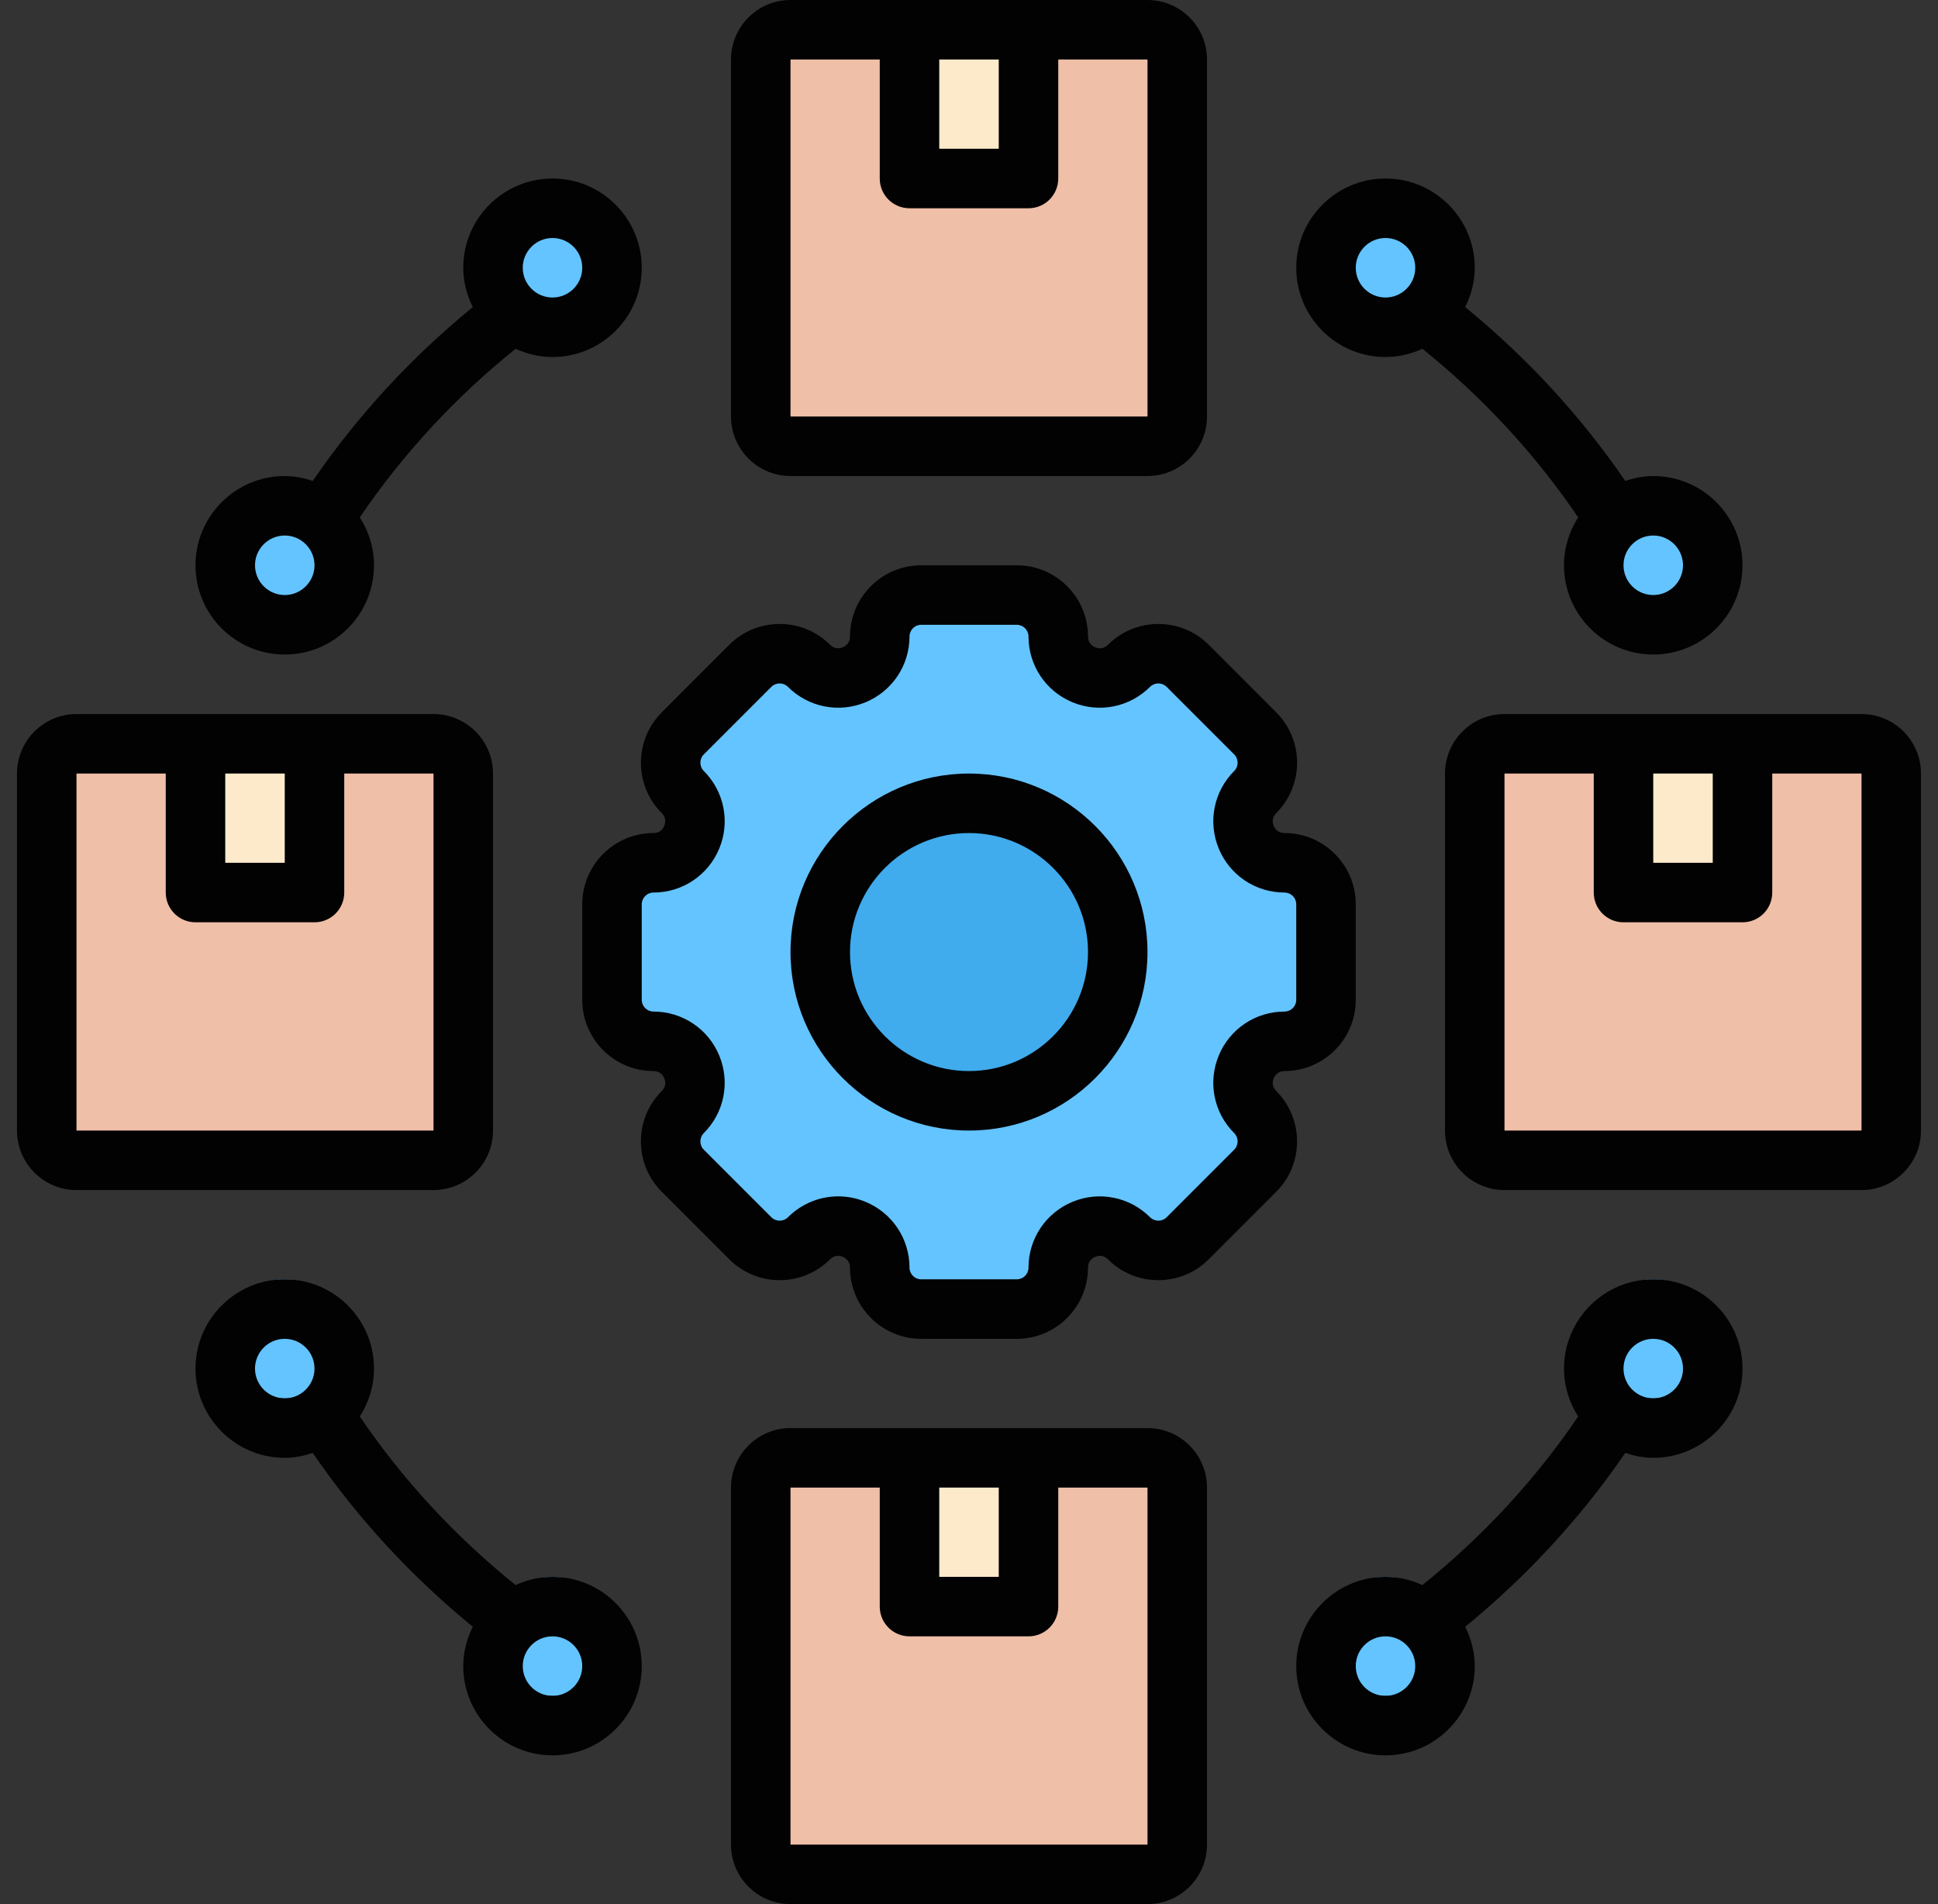
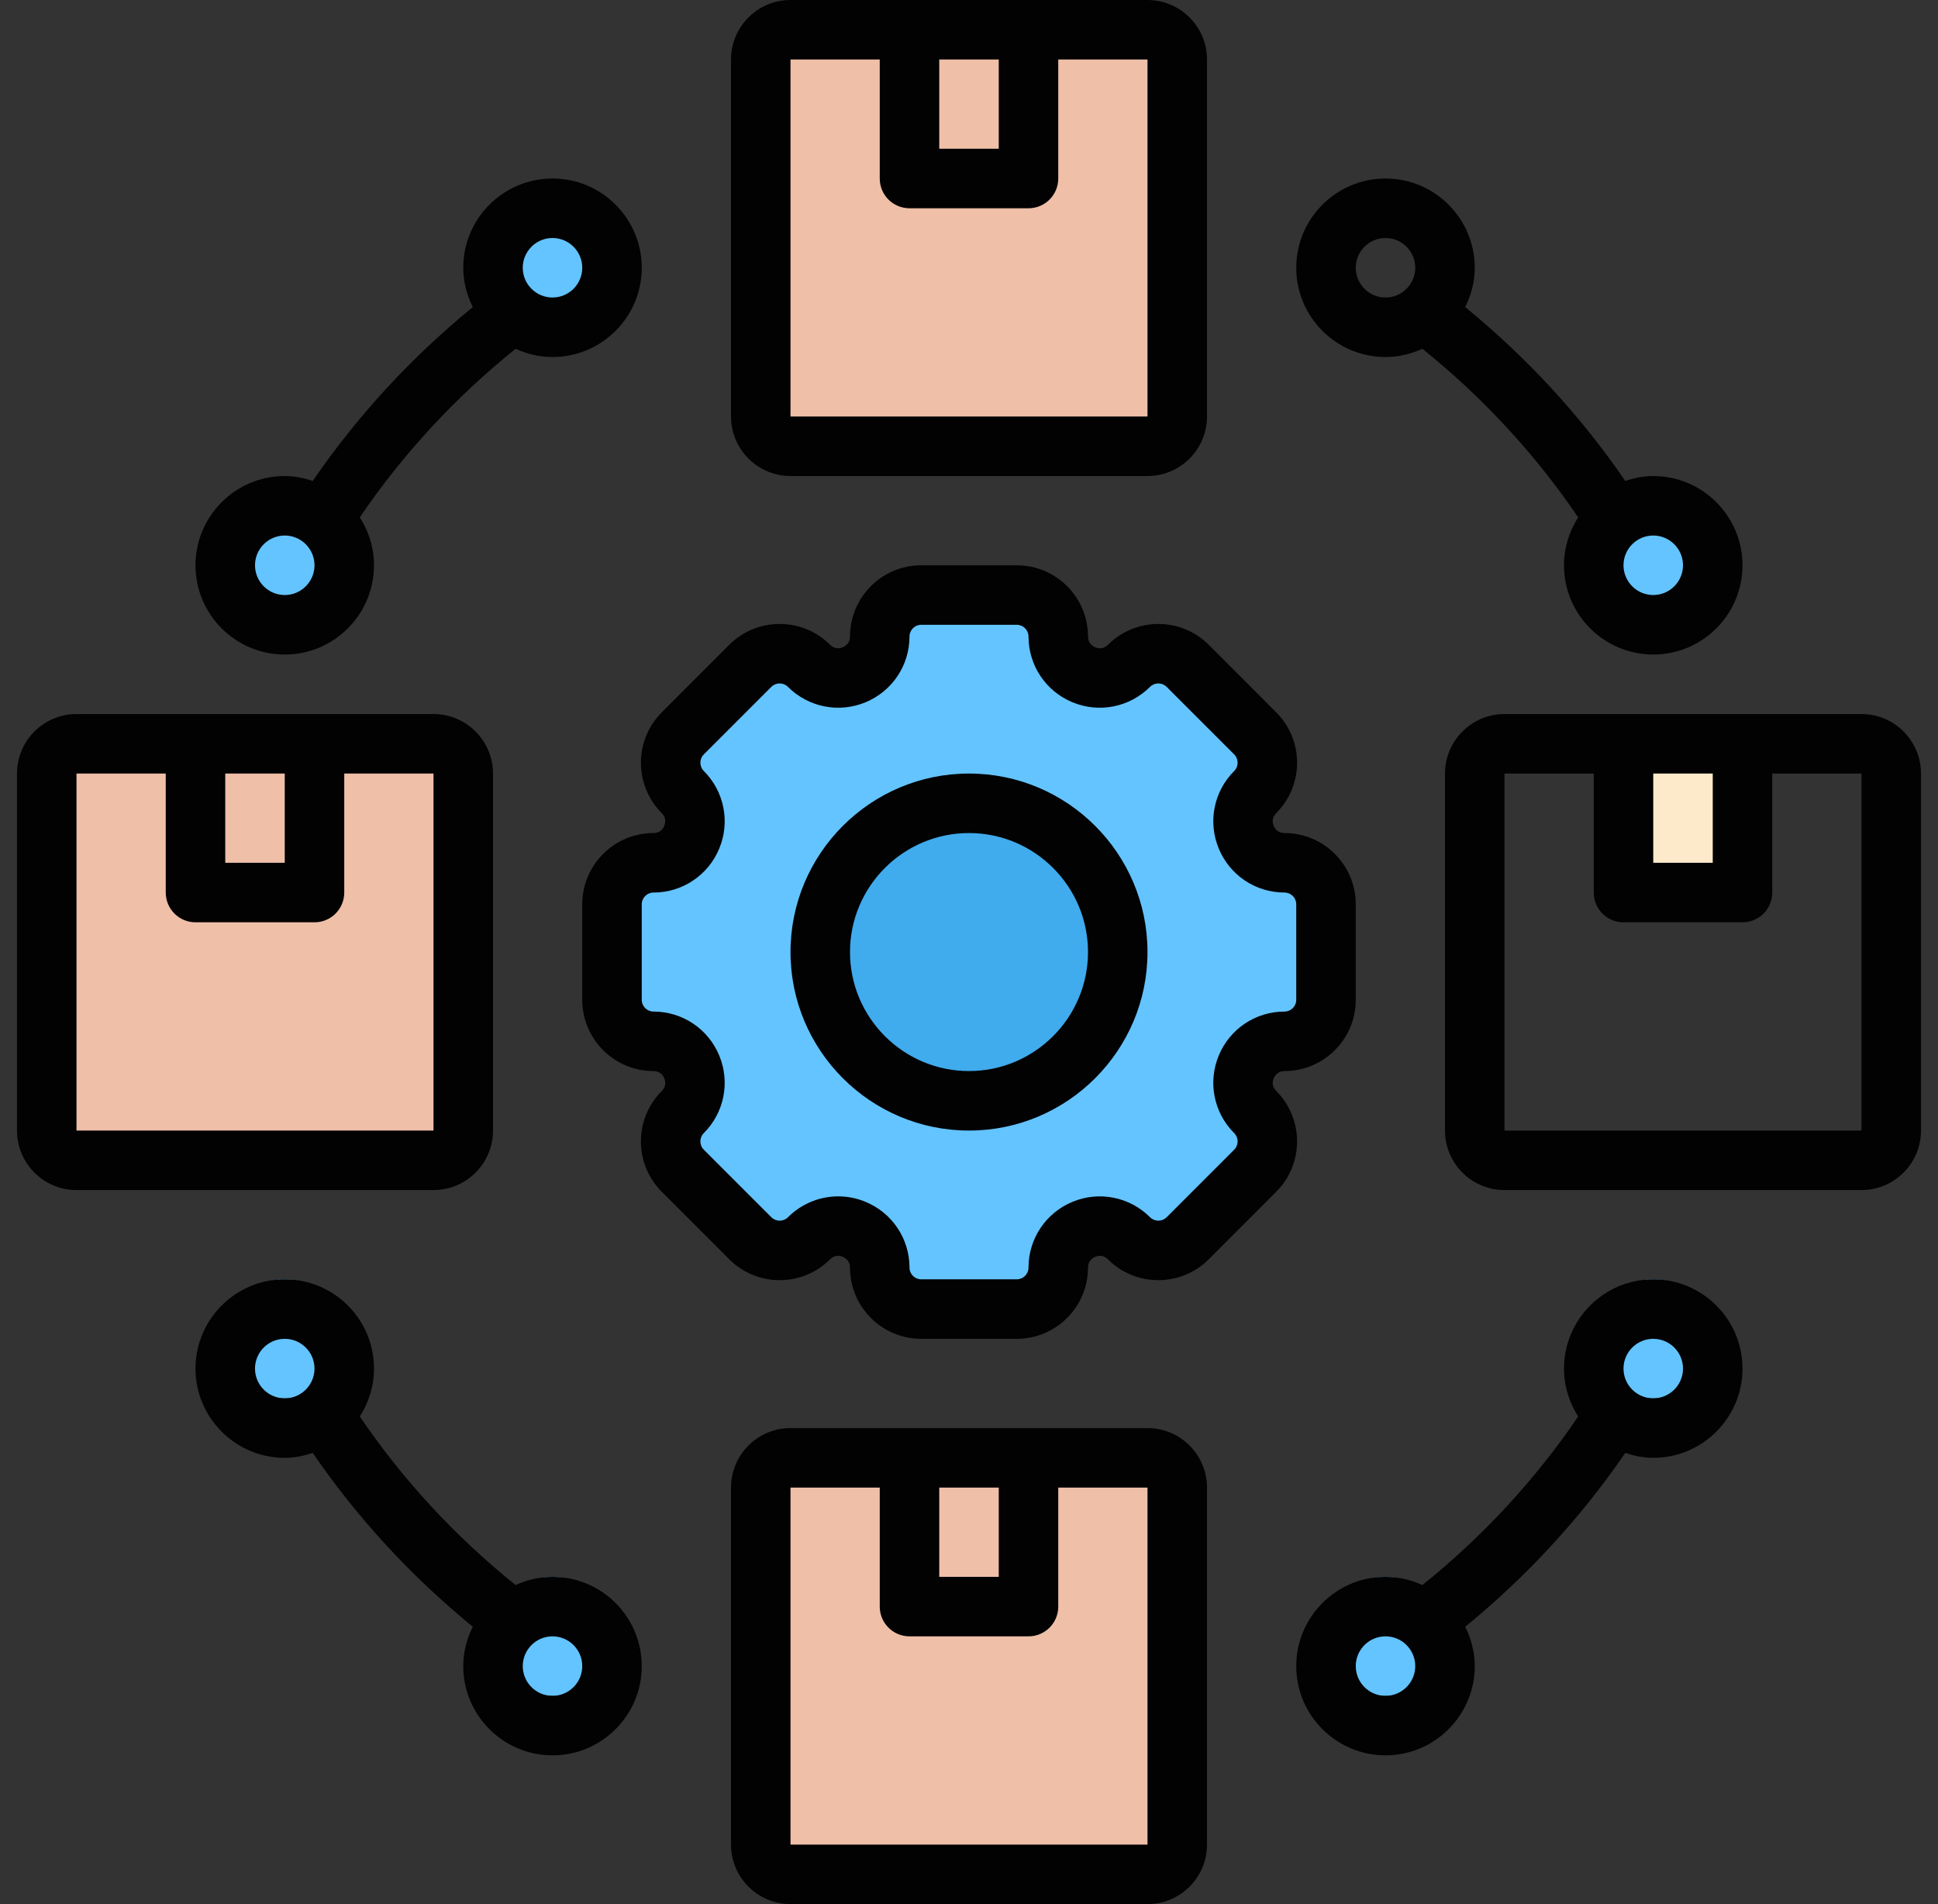
<svg xmlns="http://www.w3.org/2000/svg" width="57" height="56" viewBox="0 0 57 56" fill="none">
  <rect x="0" y="0" width="57" height="56" fill="#333333" stroke="none" />
  <g clip-path="url(#clip0_5389_9818)">
    <path d="M27.094 38.5C26.422 38.5 25.875 37.953 25.875 37.281C25.875 36.778 25.586 36.347 25.122 36.154C24.974 36.092 24.812 36.058 24.647 36.058C24.328 36.058 24.023 36.187 23.792 36.421C23.564 36.649 23.258 36.775 22.932 36.775C22.606 36.775 22.3 36.649 22.07 36.419L20.081 34.431C19.852 34.201 19.725 33.895 19.725 33.569C19.725 33.242 19.852 32.936 20.081 32.707C20.44 32.35 20.54 31.839 20.344 31.373C20.157 30.915 19.724 30.625 19.219 30.625C18.547 30.625 18 30.078 18 29.406V26.594C18 25.922 18.547 25.375 19.219 25.375C19.724 25.375 20.157 25.085 20.347 24.618C20.54 24.163 20.439 23.651 20.081 23.294C19.606 22.819 19.606 22.045 20.081 21.57L22.069 19.581C22.299 19.352 22.606 19.226 22.933 19.226C23.259 19.226 23.564 19.352 23.793 19.581C24.026 19.813 24.329 19.94 24.648 19.94C24.808 19.94 24.966 19.909 25.117 19.848C25.586 19.653 25.875 19.222 25.875 18.719C25.875 18.047 26.422 17.5 27.094 17.5H29.906C30.578 17.5 31.125 18.047 31.125 18.719C31.125 19.222 31.414 19.653 31.878 19.846C32.026 19.908 32.188 19.942 32.353 19.942C32.672 19.942 32.977 19.813 33.208 19.579C33.436 19.352 33.742 19.226 34.069 19.226C34.395 19.226 34.701 19.352 34.93 19.581L36.919 21.57C37.148 21.799 37.275 22.105 37.275 22.432C37.275 22.758 37.148 23.064 36.919 23.293C36.56 23.65 36.46 24.161 36.656 24.627C36.843 25.085 37.276 25.375 37.781 25.375C38.453 25.375 39 25.922 39 26.594V29.406C39 30.078 38.453 30.625 37.781 30.625C37.276 30.625 36.843 30.915 36.653 31.382C36.46 31.837 36.561 32.349 36.919 32.706C37.394 33.181 37.394 33.955 36.919 34.431L34.931 36.419C34.701 36.648 34.394 36.775 34.068 36.775C33.742 36.775 33.436 36.649 33.207 36.419C32.975 36.187 32.671 36.059 32.351 36.059C32.191 36.059 32.026 36.093 31.875 36.156C31.414 36.347 31.125 36.778 31.125 37.281C31.125 37.953 30.578 38.5 29.906 38.5H27.094Z" fill="#64C4FF" />
    <path d="M33.75 0.875H23.25C22.767 0.875 22.375 1.267 22.375 1.75V12.25C22.375 12.733 22.767 13.125 23.25 13.125H33.75C34.233 13.125 34.625 12.733 34.625 12.25V1.75C34.625 1.267 34.233 0.875 33.75 0.875Z" fill="#EFBFA8" />
-     <path d="M26.75 0.875H30.25V5.25H26.75V0.875Z" fill="#FCEACA" />
    <path d="M28.5 32.375C30.916 32.375 32.875 30.416 32.875 28C32.875 25.584 30.916 23.625 28.5 23.625C26.084 23.625 24.125 25.584 24.125 28C24.125 30.416 26.084 32.375 28.5 32.375Z" fill="#40ABED" />
    <path d="M16.25 9.625C17.216 9.625 18 8.841 18 7.875C18 6.909 17.216 6.125 16.25 6.125C15.284 6.125 14.5 6.909 14.5 7.875C14.5 8.841 15.284 9.625 16.25 9.625Z" fill="#64C4FF" />
    <path d="M8.375 18.375C9.341 18.375 10.125 17.591 10.125 16.625C10.125 15.659 9.341 14.875 8.375 14.875C7.409 14.875 6.625 15.659 6.625 16.625C6.625 17.591 7.409 18.375 8.375 18.375Z" fill="#64C4FF" />
-     <path d="M40.75 9.625C41.717 9.625 42.5 8.841 42.5 7.875C42.5 6.909 41.717 6.125 40.75 6.125C39.783 6.125 39 6.909 39 7.875C39 8.841 39.783 9.625 40.75 9.625Z" fill="#64C4FF" />
    <path d="M48.625 18.375C49.592 18.375 50.375 17.591 50.375 16.625C50.375 15.659 49.592 14.875 48.625 14.875C47.658 14.875 46.875 15.659 46.875 16.625C46.875 17.591 47.658 18.375 48.625 18.375Z" fill="#64C4FF" />
    <path d="M16.25 49.875C17.216 49.875 18 49.092 18 48.125C18 47.158 17.216 46.375 16.25 46.375C15.284 46.375 14.5 47.158 14.5 48.125C14.5 49.092 15.284 49.875 16.25 49.875Z" fill="#64C4FF" />
    <path d="M8.375 41.125C9.341 41.125 10.125 40.342 10.125 39.375C10.125 38.408 9.341 37.625 8.375 37.625C7.409 37.625 6.625 38.408 6.625 39.375C6.625 40.342 7.409 41.125 8.375 41.125Z" fill="#64C4FF" />
    <path d="M40.75 49.875C41.717 49.875 42.5 49.092 42.5 48.125C42.5 47.158 41.717 46.375 40.75 46.375C39.783 46.375 39 47.158 39 48.125C39 49.092 39.783 49.875 40.75 49.875Z" fill="#64C4FF" />
    <path d="M48.625 41.125C49.592 41.125 50.375 40.342 50.375 39.375C50.375 38.408 49.592 37.625 48.625 37.625C47.658 37.625 46.875 38.408 46.875 39.375C46.875 40.342 47.658 41.125 48.625 41.125Z" fill="#64C4FF" />
    <path d="M33.75 42.875H23.25C22.767 42.875 22.375 43.267 22.375 43.75V54.25C22.375 54.733 22.767 55.125 23.25 55.125H33.75C34.233 55.125 34.625 54.733 34.625 54.25V43.75C34.625 43.267 34.233 42.875 33.75 42.875Z" fill="#EFBFA8" />
-     <path d="M26.75 42.875H30.25V47.25H26.75V42.875Z" fill="#FCEACA" />
-     <path d="M54.75 21.875H44.25C43.767 21.875 43.375 22.267 43.375 22.75V33.25C43.375 33.733 43.767 34.125 44.25 34.125H54.75C55.233 34.125 55.625 33.733 55.625 33.25V22.75C55.625 22.267 55.233 21.875 54.75 21.875Z" fill="#EFBFA8" />
    <path d="M47.75 21.875H51.25V26.25H47.75V21.875Z" fill="#FCEACA" />
    <path d="M12.75 21.875H2.25C1.767 21.875 1.375 22.267 1.375 22.75V33.25C1.375 33.733 1.767 34.125 2.25 34.125H12.75C13.233 34.125 13.625 33.733 13.625 33.25V22.75C13.625 22.267 13.233 21.875 12.75 21.875Z" fill="#EFBFA8" />
-     <path d="M5.75 21.875H9.25V26.25H5.75V21.875Z" fill="#FCEACA" />
    <path d="M37.537 32.087C37.396 31.946 37.429 31.792 37.463 31.713C37.495 31.633 37.581 31.5 37.781 31.5C38.935 31.5 39.875 30.561 39.875 29.406V26.594C39.875 25.439 38.935 24.5 37.781 24.5C37.581 24.5 37.495 24.367 37.463 24.287C37.429 24.208 37.395 24.053 37.537 23.912C38.354 23.096 38.354 21.767 37.537 20.951L35.549 18.962C34.732 18.146 33.403 18.148 32.588 18.962C32.446 19.105 32.291 19.07 32.213 19.037C32.133 19.004 32 18.919 32 18.719C32 17.564 31.06 16.625 29.906 16.625H27.094C25.94 16.625 25 17.564 25 18.719C25 18.919 24.867 19.004 24.787 19.037C24.709 19.069 24.553 19.103 24.412 18.962C23.597 18.146 22.267 18.148 21.45 18.962L19.463 20.951C18.647 21.767 18.647 23.096 19.463 23.913C19.604 24.054 19.571 24.208 19.537 24.287C19.505 24.367 19.419 24.5 19.219 24.5C18.065 24.5 17.125 25.439 17.125 26.594V29.406C17.125 30.561 18.065 31.5 19.219 31.5C19.419 31.5 19.505 31.633 19.537 31.713C19.571 31.792 19.605 31.947 19.463 32.088C18.646 32.904 18.646 34.233 19.463 35.049L21.451 37.038C22.269 37.855 23.598 37.853 24.412 37.038C24.554 36.895 24.709 36.93 24.787 36.963C24.867 36.996 25 37.081 25 37.281C25 38.435 25.94 39.375 27.094 39.375H29.906C31.06 39.375 32 38.435 32 37.281C32 37.081 32.133 36.996 32.213 36.963C32.291 36.93 32.448 36.897 32.588 37.038C33.404 37.855 34.733 37.853 35.55 37.038L37.537 35.049C38.353 34.233 38.353 32.904 37.537 32.087ZM36.3 33.812L34.313 35.8C34.178 35.934 33.96 35.934 33.825 35.799C33.223 35.198 32.326 35.021 31.543 35.346C30.758 35.672 30.25 36.431 30.25 37.281C30.25 37.47 30.095 37.625 29.906 37.625H27.094C26.905 37.625 26.75 37.47 26.75 37.281C26.75 36.431 26.242 35.671 25.457 35.346C25.197 35.238 24.924 35.185 24.654 35.185C24.11 35.185 23.576 35.399 23.175 35.8C23.04 35.934 22.823 35.934 22.688 35.8L20.7 33.812C20.566 33.678 20.566 33.459 20.7 33.325C21.301 32.724 21.48 31.829 21.154 31.043C20.829 30.258 20.07 29.75 19.219 29.75C19.03 29.75 18.875 29.595 18.875 29.406V26.594C18.875 26.405 19.03 26.25 19.219 26.25C20.07 26.25 20.829 25.742 21.154 24.957C21.48 24.172 21.302 23.276 20.7 22.675C20.566 22.541 20.566 22.322 20.7 22.188L22.687 20.2C22.822 20.066 23.04 20.066 23.175 20.201C23.776 20.801 24.673 20.979 25.457 20.654C26.242 20.328 26.75 19.569 26.75 18.719C26.75 18.53 26.905 18.375 27.094 18.375H29.906C30.095 18.375 30.25 18.53 30.25 18.719C30.25 19.569 30.758 20.329 31.543 20.654C32.329 20.979 33.224 20.8 33.825 20.2C33.96 20.066 34.177 20.066 34.312 20.2L36.3 22.188C36.434 22.322 36.434 22.541 36.3 22.675C35.699 23.276 35.52 24.171 35.846 24.957C36.171 25.742 36.93 26.25 37.781 26.25C37.97 26.25 38.125 26.405 38.125 26.594V29.406C38.125 29.595 37.97 29.75 37.781 29.75C36.93 29.75 36.171 30.258 35.846 31.043C35.52 31.828 35.698 32.724 36.3 33.325C36.434 33.459 36.434 33.678 36.3 33.812Z" fill="#020203" />
    <path d="M23.25 14H33.75C34.715 14 35.5 13.215 35.5 12.25V1.75C35.5 0.785 34.715 0 33.75 0H23.25C22.285 0 21.5 0.785 21.5 1.75V12.25C21.5 13.215 22.285 14 23.25 14ZM27.625 1.75H29.375V4.375H27.625V1.75ZM23.25 1.75H25.875V5.25C25.875 5.733 26.266 6.125 26.75 6.125H30.25C30.734 6.125 31.125 5.733 31.125 5.25V1.75H33.75V12.25H23.25V1.75Z" fill="#020203" />
    <path d="M54.75 21H44.25C43.285 21 42.5 21.785 42.5 22.75V33.25C42.5 34.215 43.285 35 44.25 35H54.75C55.715 35 56.5 34.215 56.5 33.25V22.75C56.5 21.785 55.715 21 54.75 21ZM48.625 22.75H50.375V25.375H48.625V22.75ZM54.75 33.25H44.25V22.75H46.875V26.25C46.875 26.733 47.266 27.125 47.75 27.125H51.25C51.734 27.125 52.125 26.733 52.125 26.25V22.75H54.75V33.25Z" fill="#020203" />
    <path d="M14.5 33.25V22.75C14.5 21.785 13.715 21 12.75 21H2.25C1.285 21 0.5 21.785 0.5 22.75V33.25C0.5 34.215 1.285 35 2.25 35H12.75C13.715 35 14.5 34.215 14.5 33.25ZM6.625 22.75H8.375V25.375H6.625V22.75ZM2.25 22.75H4.875V26.25C4.875 26.733 5.266 27.125 5.75 27.125H9.25C9.734 27.125 10.125 26.733 10.125 26.25V22.75H12.75V33.25H2.25V22.75Z" fill="#020203" />
    <path d="M33.75 42H23.25C22.285 42 21.5 42.785 21.5 43.75V54.25C21.5 55.215 22.285 56 23.25 56H33.75C34.715 56 35.5 55.215 35.5 54.25V43.75C35.5 42.785 34.715 42 33.75 42ZM27.625 43.75H29.375V46.375H27.625V43.75ZM33.75 54.25H23.25V43.75H25.875V47.25C25.875 47.733 26.266 48.125 26.75 48.125H30.25C30.734 48.125 31.125 47.733 31.125 47.25V43.75H33.75V54.25Z" fill="#020203" />
    <path d="M28.5 22.75C25.605 22.75 23.25 25.105 23.25 28C23.25 30.895 25.605 33.25 28.5 33.25C31.395 33.25 33.75 30.895 33.75 28C33.75 25.105 31.395 22.75 28.5 22.75ZM28.5 31.5C26.57 31.5 25 29.93 25 28C25 26.07 26.57 24.5 28.5 24.5C30.43 24.5 32 26.07 32 28C32 29.93 30.43 31.5 28.5 31.5Z" fill="#020203" />
    <path d="M40.75 10.5C41.138 10.5 41.504 10.41 41.835 10.258C43.617 11.691 45.153 13.354 46.417 15.216C46.156 15.624 46 16.106 46 16.625C46 18.073 47.178 19.25 48.625 19.25C50.072 19.25 51.25 18.073 51.25 16.625C51.25 15.178 50.072 14 48.625 14C48.336 14 48.062 14.058 47.802 14.145C46.492 12.233 44.914 10.52 43.094 9.032C43.268 8.681 43.375 8.292 43.375 7.875C43.375 6.427 42.197 5.25 40.75 5.25C39.303 5.25 38.125 6.427 38.125 7.875C38.125 9.323 39.303 10.5 40.75 10.5ZM48.625 15.75C49.108 15.75 49.5 16.143 49.5 16.625C49.5 17.107 49.108 17.5 48.625 17.5C48.142 17.5 47.75 17.107 47.75 16.625C47.75 16.143 48.142 15.75 48.625 15.75ZM40.75 7C41.233 7 41.625 7.393 41.625 7.875C41.625 8.357 41.233 8.75 40.75 8.75C40.267 8.75 39.875 8.357 39.875 7.875C39.875 7.393 40.267 7 40.75 7Z" fill="#020203" />
    <path d="M8.375 19.25C9.823 19.25 11 18.073 11 16.625C11 16.106 10.844 15.624 10.582 15.216C11.847 13.354 13.383 11.691 15.165 10.258C15.496 10.41 15.862 10.5 16.25 10.5C17.698 10.5 18.875 9.323 18.875 7.875C18.875 6.427 17.698 5.25 16.25 5.25C14.803 5.25 13.625 6.427 13.625 7.875C13.625 8.292 13.732 8.681 13.906 9.032C12.086 10.52 10.508 12.233 9.198 14.145C8.938 14.058 8.664 14 8.375 14C6.927 14 5.75 15.178 5.75 16.625C5.75 18.073 6.927 19.25 8.375 19.25ZM16.25 7C16.733 7 17.125 7.393 17.125 7.875C17.125 8.357 16.733 8.75 16.25 8.75C15.767 8.75 15.375 8.357 15.375 7.875C15.375 7.393 15.767 7 16.25 7ZM8.375 15.75C8.858 15.75 9.25 16.143 9.25 16.625C9.25 17.107 8.858 17.5 8.375 17.5C7.892 17.5 7.5 17.107 7.5 16.625C7.5 16.143 7.892 15.75 8.375 15.75Z" fill="#020203" />
    <path d="M48.625 37.625C47.178 37.625 46 38.803 46 40.25C46 40.769 46.156 41.251 46.417 41.659C45.153 43.521 43.617 45.184 41.835 46.617C41.504 46.465 41.138 46.375 40.75 46.375C39.303 46.375 38.125 47.553 38.125 49C38.125 50.447 39.303 51.625 40.75 51.625C42.197 51.625 43.375 50.447 43.375 49C43.375 48.583 43.268 48.194 43.094 47.843C44.914 46.355 46.492 44.642 47.802 42.73C48.062 42.817 48.336 42.875 48.625 42.875C50.072 42.875 51.25 41.697 51.25 40.25C51.25 38.803 50.072 37.625 48.625 37.625ZM40.75 49.875C40.267 49.875 39.875 49.482 39.875 49C39.875 48.518 40.267 48.125 40.75 48.125C41.233 48.125 41.625 48.518 41.625 49C41.625 49.482 41.233 49.875 40.75 49.875ZM48.625 41.125C48.142 41.125 47.75 40.732 47.75 40.25C47.75 39.768 48.142 39.375 48.625 39.375C49.108 39.375 49.5 39.768 49.5 40.25C49.5 40.732 49.108 41.125 48.625 41.125Z" fill="#020203" />
    <path d="M16.25 46.375C15.862 46.375 15.496 46.465 15.165 46.617C13.383 45.184 11.847 43.521 10.582 41.659C10.844 41.251 11 40.769 11 40.25C11 38.803 9.823 37.625 8.375 37.625C6.927 37.625 5.75 38.803 5.75 40.25C5.75 41.697 6.927 42.875 8.375 42.875C8.664 42.875 8.938 42.817 9.198 42.73C10.508 44.642 12.086 46.355 13.906 47.843C13.732 48.194 13.625 48.583 13.625 49C13.625 50.447 14.803 51.625 16.25 51.625C17.698 51.625 18.875 50.447 18.875 49C18.875 47.553 17.698 46.375 16.25 46.375ZM8.375 41.125C7.892 41.125 7.5 40.732 7.5 40.25C7.5 39.768 7.892 39.375 8.375 39.375C8.858 39.375 9.25 39.768 9.25 40.25C9.25 40.732 8.858 41.125 8.375 41.125ZM16.25 49.875C15.767 49.875 15.375 49.482 15.375 49C15.375 48.518 15.767 48.125 16.25 48.125C16.733 48.125 17.125 48.518 17.125 49C17.125 49.482 16.733 49.875 16.25 49.875Z" fill="#020203" />
  </g>
  <defs>
    <clipPath id="clip0_5389_9818">
      <rect width="56" height="56" fill="white" transform="translate(0.5)" />
    </clipPath>
  </defs>
</svg>